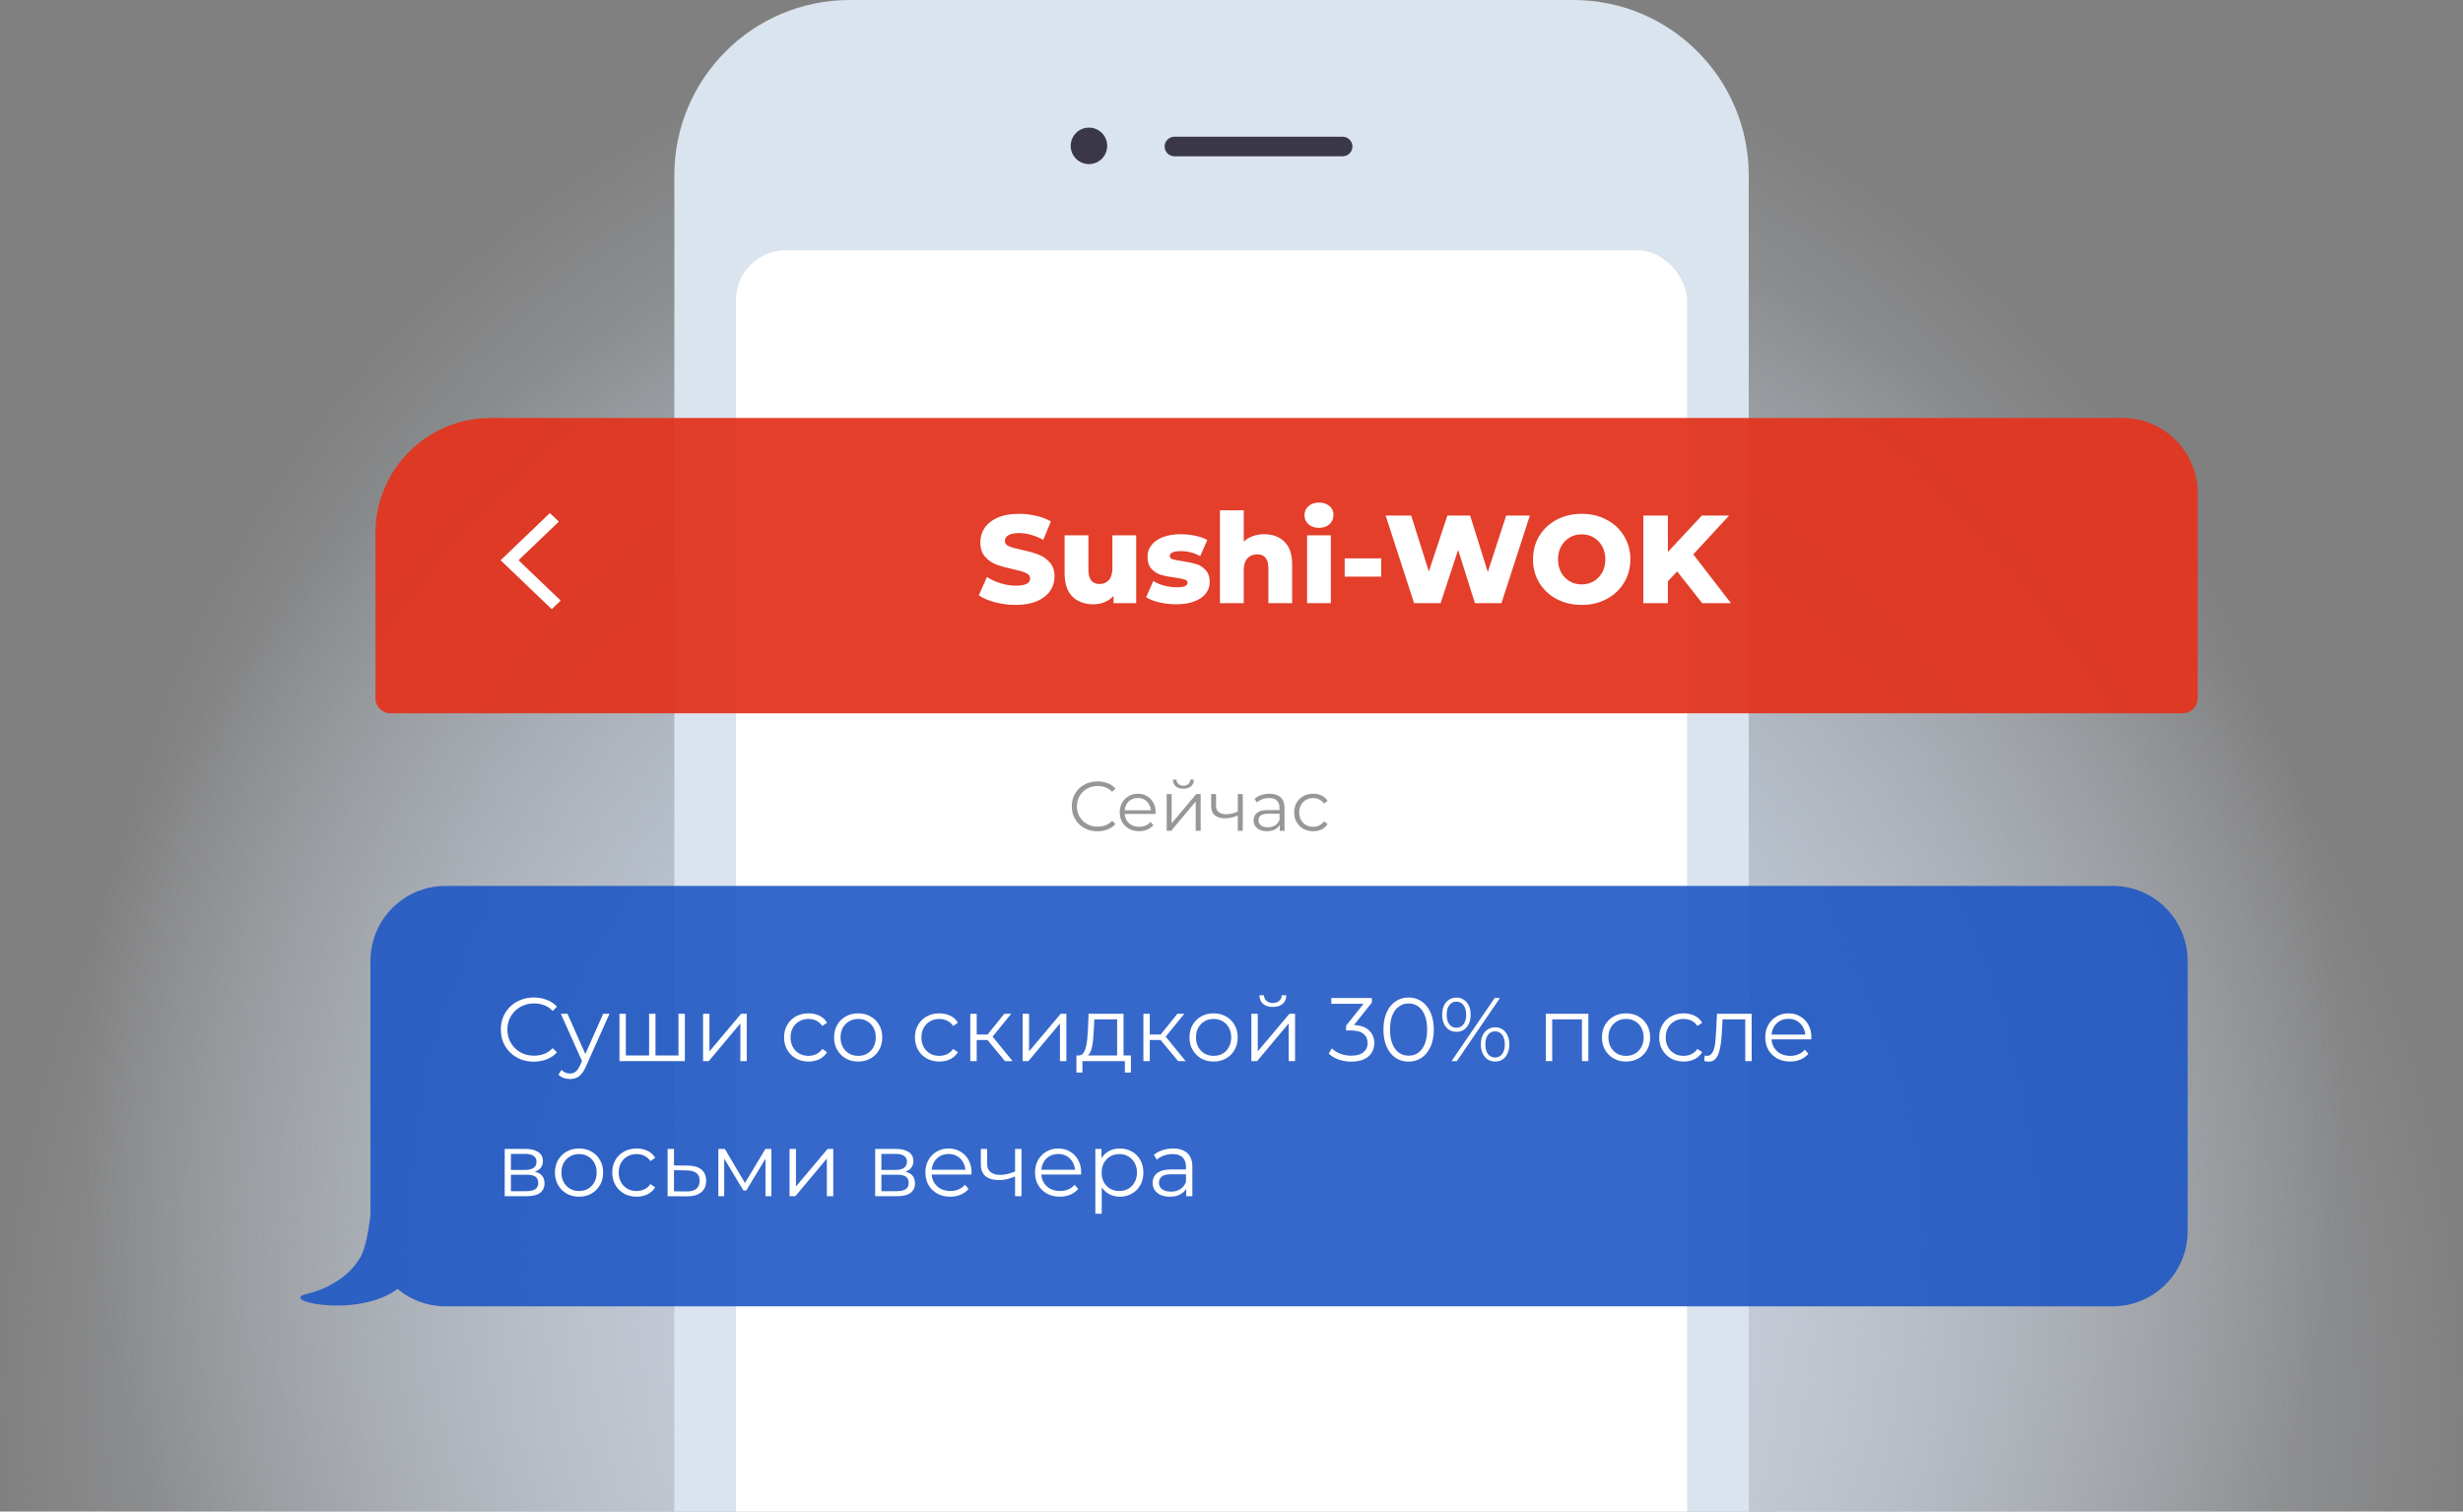
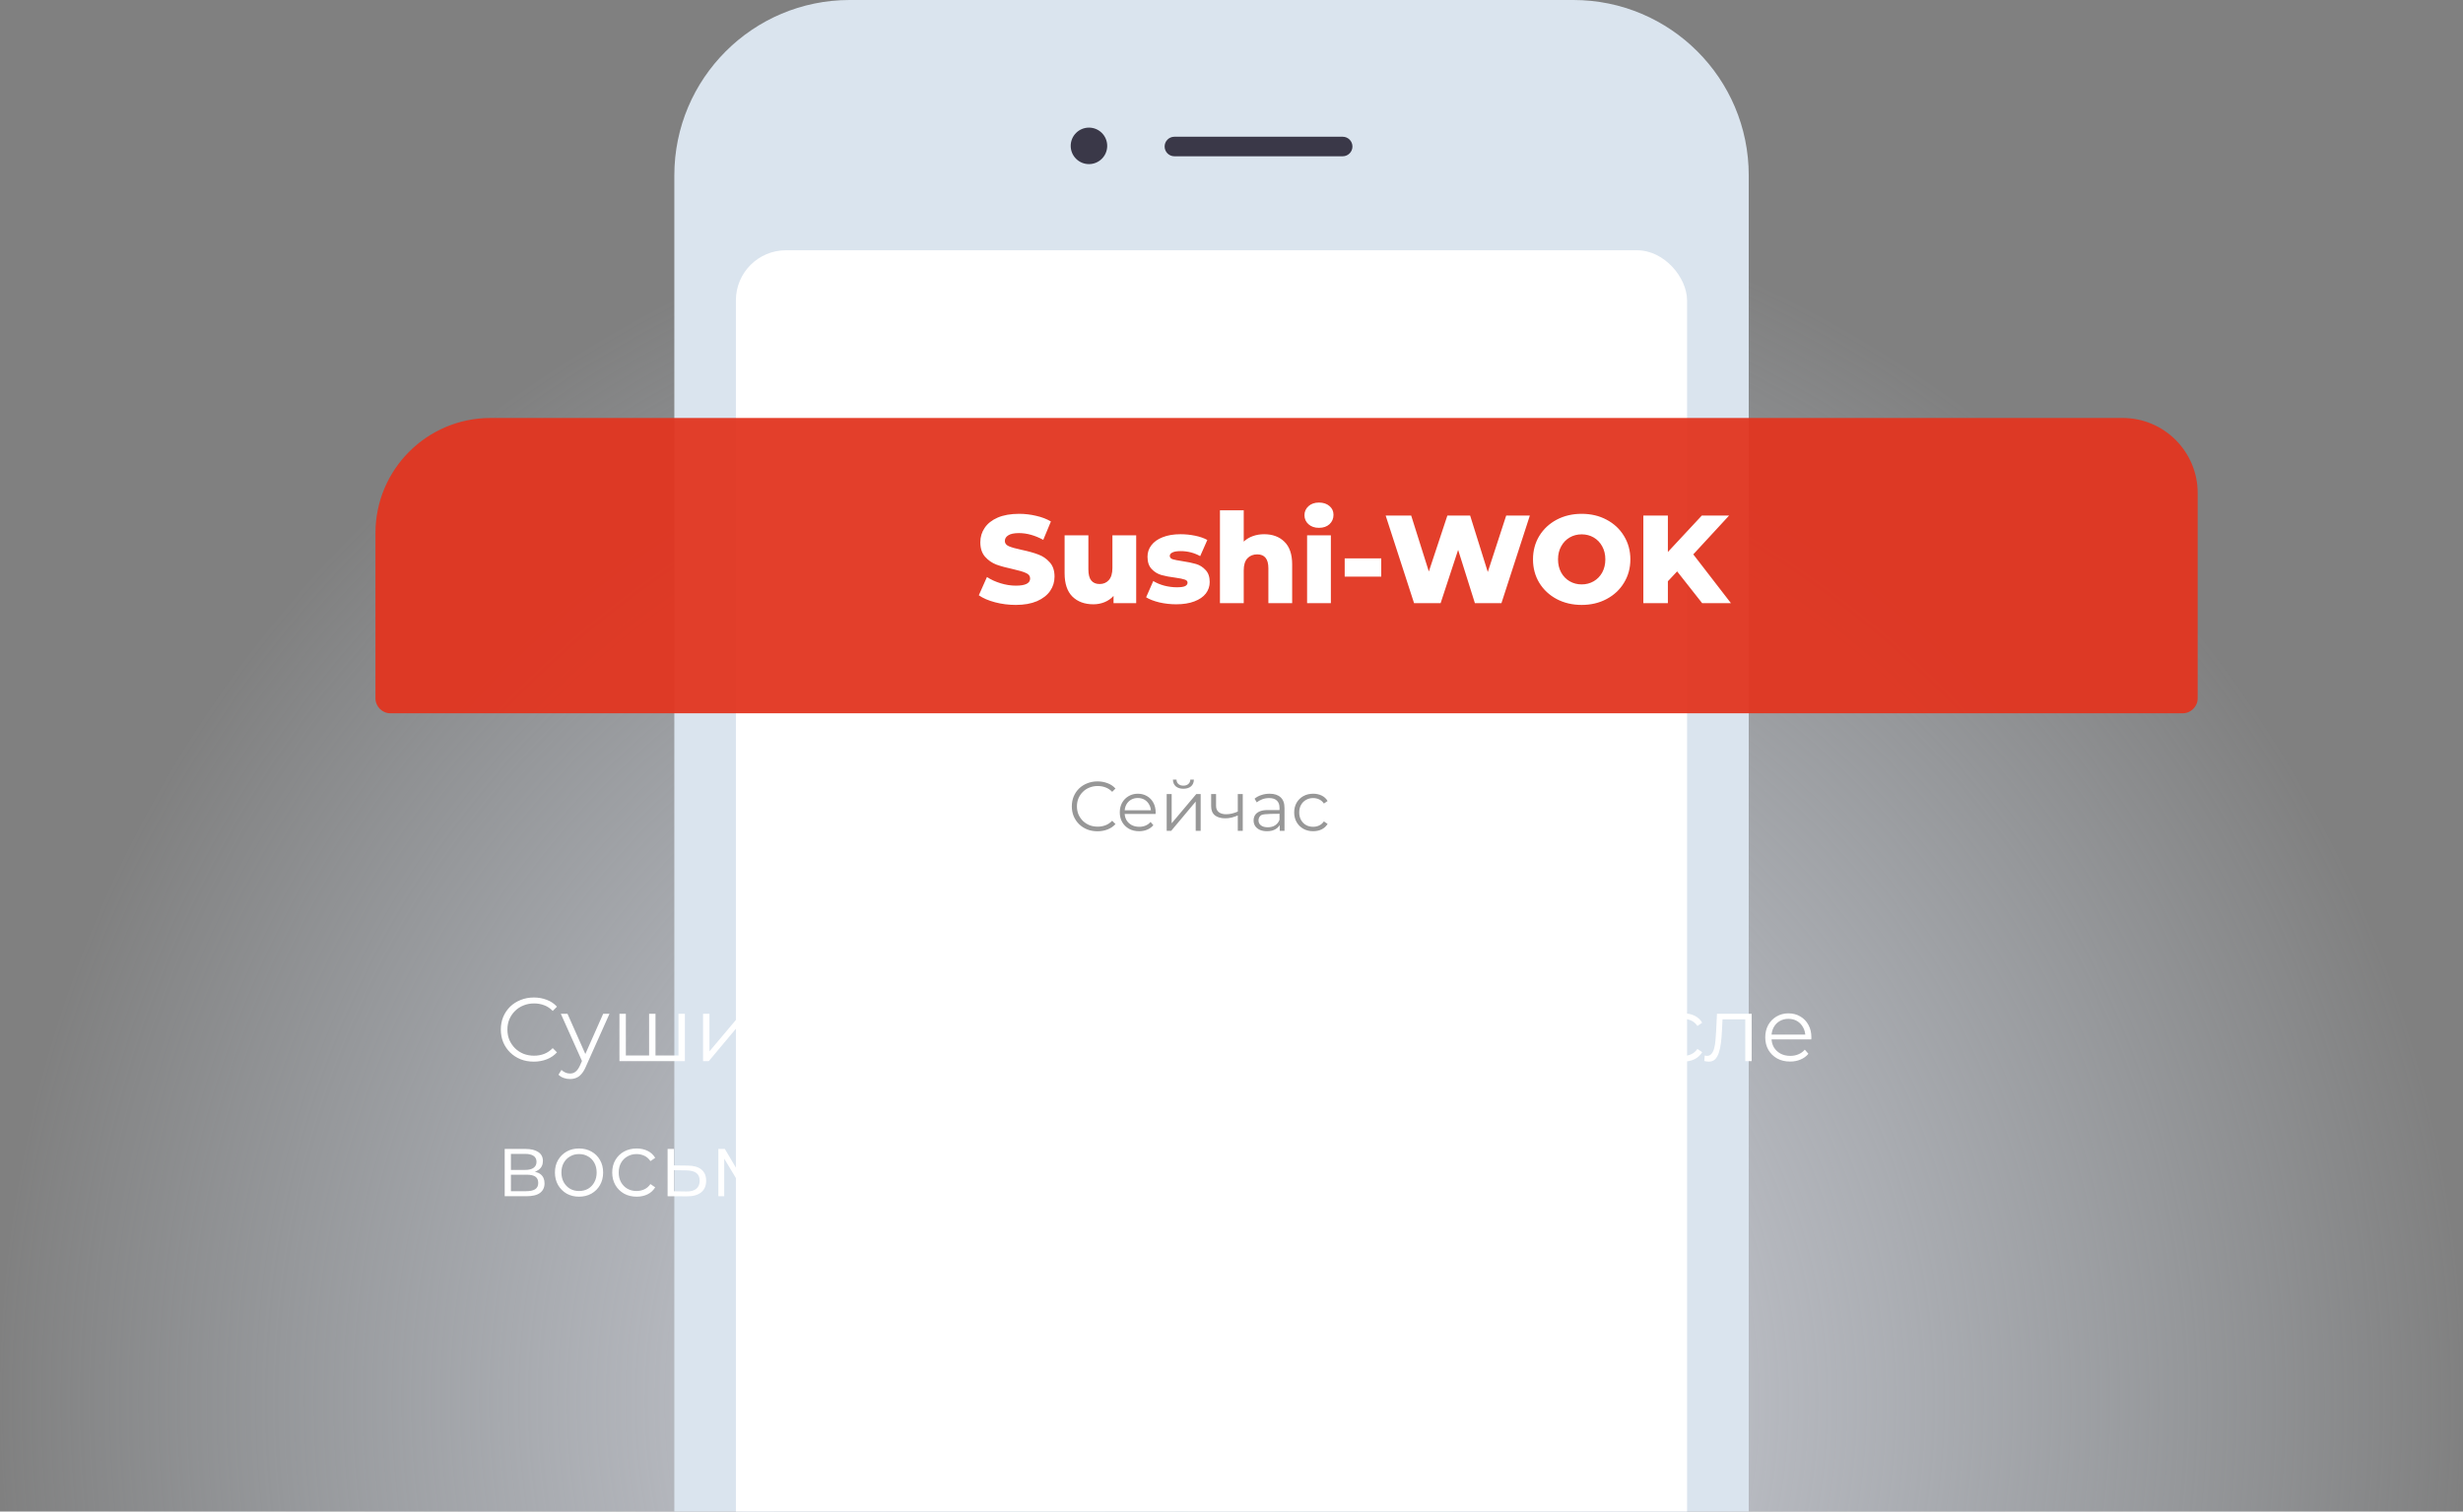
<svg xmlns="http://www.w3.org/2000/svg" width="492" height="302" viewBox="0 0 492 302" fill="none">
  <rect x="0" y="0" width="492" height="302" fill="#808080" stroke="none" />
  <g clip-path="url(#clip0_6276_4)">
-     <circle cx="242.5" cy="220.5" r="227.5" fill="url(#paint0_radial_6276_4)" />
    <circle cx="246" cy="279" r="246" fill="url(#paint1_radial_6276_4)" />
    <path d="M314.285 0H169.74C150.39 0 134.703 15.687 134.703 35.037V406.963C134.703 426.313 150.39 442 169.74 442H314.285C333.636 442 349.323 426.313 349.323 406.963V35.037C349.323 15.687 333.636 0 314.285 0Z" fill="#DAE4EE" />
    <rect x="147" y="50" width="190" height="315" rx="10" fill="white" />
    <path d="M217.525 32.788C219.538 32.788 221.171 31.155 221.171 29.142C221.171 27.128 219.538 25.496 217.525 25.496C215.511 25.496 213.879 27.128 213.879 29.142C213.879 31.155 215.511 32.788 217.525 32.788Z" fill="#3A3848" />
    <path d="M268.208 27.319H234.593C233.515 27.319 232.641 28.193 232.641 29.271C232.641 30.349 233.515 31.223 234.593 31.223H268.208C269.286 31.223 270.16 30.349 270.16 29.271C270.16 28.193 269.286 27.319 268.208 27.319Z" fill="#3A3848" />
  </g>
  <g clip-path="url(#clip1_6276_4)">
    <path opacity="0.946" fill-rule="evenodd" clip-rule="evenodd" d="M75 106.509C75 93.807 85.297 83.509 98 83.509H424C432.284 83.509 439 90.225 439 98.509V139.509C439 141.166 437.657 142.509 436 142.509H78C76.343 142.509 75 141.166 75 139.509V106.509Z" fill="#E23520" />
    <path d="M202.9 120.859C201.483 120.859 200.108 120.684 198.775 120.334C197.442 119.984 196.358 119.518 195.525 118.934L197.15 115.284C197.933 115.801 198.842 116.218 199.875 116.534C200.908 116.851 201.925 117.009 202.925 117.009C204.825 117.009 205.775 116.534 205.775 115.584C205.775 115.084 205.5 114.718 204.95 114.484C204.417 114.234 203.55 113.976 202.35 113.709C201.033 113.426 199.933 113.126 199.05 112.809C198.167 112.476 197.408 111.951 196.775 111.234C196.142 110.518 195.825 109.551 195.825 108.334C195.825 107.268 196.117 106.309 196.7 105.459C197.283 104.593 198.15 103.909 199.3 103.409C200.467 102.909 201.892 102.659 203.575 102.659C204.725 102.659 205.858 102.793 206.975 103.059C208.092 103.309 209.075 103.684 209.925 104.184L208.4 107.859C206.733 106.959 205.117 106.509 203.55 106.509C202.567 106.509 201.85 106.659 201.4 106.959C200.95 107.243 200.725 107.618 200.725 108.084C200.725 108.551 200.992 108.901 201.525 109.134C202.058 109.368 202.917 109.609 204.1 109.859C205.433 110.143 206.533 110.451 207.4 110.784C208.283 111.101 209.042 111.618 209.675 112.334C210.325 113.034 210.65 113.993 210.65 115.209C210.65 116.259 210.358 117.209 209.775 118.059C209.192 118.909 208.317 119.593 207.15 120.109C205.983 120.609 204.567 120.859 202.9 120.859ZM226.962 106.959V120.509H222.437V119.059C221.937 119.609 221.337 120.026 220.637 120.309C219.937 120.593 219.195 120.734 218.412 120.734C216.662 120.734 215.262 120.218 214.212 119.184C213.178 118.151 212.662 116.601 212.662 114.534V106.959H217.412V113.759C217.412 114.776 217.603 115.518 217.987 115.984C218.37 116.451 218.928 116.684 219.662 116.684C220.412 116.684 221.02 116.426 221.487 115.909C221.97 115.376 222.212 114.568 222.212 113.484V106.959H226.962ZM234.946 120.734C233.813 120.734 232.696 120.609 231.596 120.359C230.496 120.093 229.613 119.751 228.946 119.334L230.371 116.084C230.988 116.468 231.721 116.776 232.571 117.009C233.421 117.226 234.263 117.334 235.096 117.334C235.863 117.334 236.404 117.259 236.721 117.109C237.054 116.943 237.221 116.709 237.221 116.409C237.221 116.109 237.021 115.901 236.621 115.784C236.238 115.651 235.621 115.526 234.771 115.409C233.688 115.276 232.763 115.101 231.996 114.884C231.246 114.668 230.596 114.268 230.046 113.684C229.496 113.101 229.221 112.284 229.221 111.234C229.221 110.368 229.479 109.601 229.996 108.934C230.513 108.251 231.263 107.718 232.246 107.334C233.246 106.934 234.438 106.734 235.821 106.734C236.804 106.734 237.779 106.834 238.746 107.034C239.713 107.234 240.521 107.518 241.171 107.884L239.746 111.109C238.546 110.443 237.246 110.109 235.846 110.109C235.096 110.109 234.546 110.201 234.196 110.384C233.846 110.551 233.671 110.776 233.671 111.059C233.671 111.376 233.863 111.601 234.246 111.734C234.629 111.851 235.263 111.976 236.146 112.109C237.263 112.276 238.188 112.468 238.921 112.684C239.654 112.901 240.288 113.301 240.821 113.884C241.371 114.451 241.646 115.251 241.646 116.284C241.646 117.134 241.388 117.901 240.871 118.584C240.354 119.251 239.588 119.776 238.571 120.159C237.571 120.543 236.363 120.734 234.946 120.734ZM252.518 106.734C254.201 106.734 255.551 107.234 256.568 108.234C257.601 109.234 258.118 110.743 258.118 112.759V120.509H253.368V113.534C253.368 111.684 252.626 110.759 251.143 110.759C250.326 110.759 249.668 111.026 249.168 111.559C248.685 112.093 248.443 112.893 248.443 113.959V120.509H243.693V101.959H248.443V108.209C248.96 107.726 249.568 107.359 250.268 107.109C250.968 106.859 251.718 106.734 252.518 106.734ZM261.1 106.959H265.85V120.509H261.1V106.959ZM263.475 105.459C262.609 105.459 261.909 105.218 261.375 104.734C260.842 104.251 260.575 103.651 260.575 102.934C260.575 102.218 260.842 101.618 261.375 101.134C261.909 100.651 262.609 100.409 263.475 100.409C264.342 100.409 265.042 100.643 265.575 101.109C266.109 101.559 266.375 102.143 266.375 102.859C266.375 103.609 266.109 104.234 265.575 104.734C265.042 105.218 264.342 105.459 263.475 105.459ZM268.612 111.559H275.912V115.209H268.612V111.559ZM305.596 103.009L299.921 120.509H294.621L291.271 109.859L287.771 120.509H282.471L276.796 103.009H281.896L285.421 114.184L289.121 103.009H293.671L297.196 114.284L300.871 103.009H305.596ZM315.951 120.859C314.101 120.859 312.434 120.468 310.951 119.684C309.484 118.901 308.326 117.818 307.476 116.434C306.643 115.051 306.226 113.493 306.226 111.759C306.226 110.026 306.643 108.468 307.476 107.084C308.326 105.701 309.484 104.618 310.951 103.834C312.434 103.051 314.101 102.659 315.951 102.659C317.801 102.659 319.459 103.051 320.926 103.834C322.409 104.618 323.568 105.701 324.401 107.084C325.251 108.468 325.676 110.026 325.676 111.759C325.676 113.493 325.251 115.051 324.401 116.434C323.568 117.818 322.409 118.901 320.926 119.684C319.459 120.468 317.801 120.859 315.951 120.859ZM315.951 116.759C316.834 116.759 317.634 116.551 318.351 116.134C319.068 115.718 319.634 115.134 320.051 114.384C320.468 113.618 320.676 112.743 320.676 111.759C320.676 110.776 320.468 109.909 320.051 109.159C319.634 108.393 319.068 107.801 318.351 107.384C317.634 106.968 316.834 106.759 315.951 106.759C315.068 106.759 314.268 106.968 313.551 107.384C312.834 107.801 312.268 108.393 311.851 109.159C311.434 109.909 311.226 110.776 311.226 111.759C311.226 112.743 311.434 113.618 311.851 114.384C312.268 115.134 312.834 115.718 313.551 116.134C314.268 116.551 315.068 116.759 315.951 116.759ZM335.019 114.159L333.169 116.134V120.509H328.269V103.009H333.169V110.284L339.944 103.009H345.394L338.244 110.759L345.769 120.509H340.019L335.019 114.159Z" fill="white" />
-     <path fill-rule="evenodd" clip-rule="evenodd" d="M109.84 102.509L111.629 104.222L103.578 111.932L112 119.996L110.211 121.709L100 111.932L109.84 102.509Z" fill="white" />
  </g>
  <g clip-path="url(#clip2_6276_4)">
-     <path opacity="0.9" fill-rule="evenodd" clip-rule="evenodd" d="M89 177C80.716 177 74 183.716 74 192V242.91C73.67 245.475 73.028 249.399 72.026 251.139C69.406 255.692 64.382 257.8 61.303 258.511C55.318 259.893 71.439 263.467 79.408 257.533C82.008 259.698 85.352 261 89 261H422C430.284 261 437 254.284 437 246V192C437 183.716 430.284 177 422 177H89Z" fill="#2058C5" />
    <path d="M106.632 212.108C105.684 212.108 104.808 211.952 104.004 211.64C103.2 211.316 102.504 210.866 101.916 210.29C101.328 209.714 100.866 209.036 100.53 208.256C100.206 207.476 100.044 206.624 100.044 205.7C100.044 204.776 100.206 203.924 100.53 203.144C100.866 202.364 101.328 201.686 101.916 201.11C102.516 200.534 103.218 200.09 104.022 199.778C104.826 199.454 105.702 199.292 106.65 199.292C107.562 199.292 108.42 199.448 109.224 199.76C110.028 200.06 110.706 200.516 111.258 201.128L110.412 201.974C109.896 201.446 109.326 201.068 108.702 200.84C108.078 200.6 107.406 200.48 106.686 200.48C105.93 200.48 105.228 200.612 104.58 200.876C103.932 201.128 103.368 201.494 102.888 201.974C102.408 202.442 102.03 202.994 101.754 203.63C101.49 204.254 101.358 204.944 101.358 205.7C101.358 206.456 101.49 207.152 101.754 207.788C102.03 208.412 102.408 208.964 102.888 209.444C103.368 209.912 103.932 210.278 104.58 210.542C105.228 210.794 105.93 210.92 106.686 210.92C107.406 210.92 108.078 210.8 108.702 210.56C109.326 210.32 109.896 209.936 110.412 209.408L111.258 210.254C110.706 210.866 110.028 211.328 109.224 211.64C108.42 211.952 107.556 212.108 106.632 212.108ZM113.865 215.582C113.421 215.582 112.995 215.51 112.587 215.366C112.191 215.222 111.849 215.006 111.561 214.718L112.155 213.764C112.395 213.992 112.653 214.166 112.929 214.286C113.217 214.418 113.535 214.484 113.883 214.484C114.303 214.484 114.663 214.364 114.963 214.124C115.275 213.896 115.569 213.488 115.845 212.9L116.457 211.514L116.601 211.316L120.489 202.55H121.749L117.015 213.134C116.751 213.746 116.457 214.232 116.133 214.592C115.821 214.952 115.479 215.204 115.107 215.348C114.735 215.504 114.321 215.582 113.865 215.582ZM116.385 212.27L112.029 202.55H113.361L117.213 211.226L116.385 212.27ZM129.95 210.884L129.662 211.226V202.55H130.94V211.226L130.598 210.884H135.872L135.53 211.226V202.55H136.808V212H123.74V202.55H125.018V211.226L124.694 210.884H129.95ZM140.439 212V202.55H141.717V210.056L148.035 202.55H149.169V212H147.891V204.476L141.591 212H140.439ZM161.503 212.09C160.567 212.09 159.727 211.886 158.983 211.478C158.251 211.058 157.675 210.488 157.255 209.768C156.835 209.036 156.625 208.202 156.625 207.266C156.625 206.318 156.835 205.484 157.255 204.764C157.675 204.044 158.251 203.48 158.983 203.072C159.727 202.664 160.567 202.46 161.503 202.46C162.307 202.46 163.033 202.616 163.681 202.928C164.329 203.24 164.839 203.708 165.211 204.332L164.257 204.98C163.933 204.5 163.531 204.146 163.051 203.918C162.571 203.69 162.049 203.576 161.485 203.576C160.813 203.576 160.207 203.732 159.667 204.044C159.127 204.344 158.701 204.77 158.389 205.322C158.077 205.874 157.921 206.522 157.921 207.266C157.921 208.01 158.077 208.658 158.389 209.21C158.701 209.762 159.127 210.194 159.667 210.506C160.207 210.806 160.813 210.956 161.485 210.956C162.049 210.956 162.571 210.842 163.051 210.614C163.531 210.386 163.933 210.038 164.257 209.57L165.211 210.218C164.839 210.83 164.329 211.298 163.681 211.622C163.033 211.934 162.307 212.09 161.503 212.09ZM171.415 212.09C170.503 212.09 169.681 211.886 168.949 211.478C168.229 211.058 167.659 210.488 167.239 209.768C166.819 209.036 166.609 208.202 166.609 207.266C166.609 206.318 166.819 205.484 167.239 204.764C167.659 204.044 168.229 203.48 168.949 203.072C169.669 202.664 170.491 202.46 171.415 202.46C172.351 202.46 173.179 202.664 173.899 203.072C174.631 203.48 175.201 204.044 175.609 204.764C176.029 205.484 176.239 206.318 176.239 207.266C176.239 208.202 176.029 209.036 175.609 209.768C175.201 210.488 174.631 211.058 173.899 211.478C173.167 211.886 172.339 212.09 171.415 212.09ZM171.415 210.956C172.099 210.956 172.705 210.806 173.233 210.506C173.761 210.194 174.175 209.762 174.475 209.21C174.787 208.646 174.943 207.998 174.943 207.266C174.943 206.522 174.787 205.874 174.475 205.322C174.175 204.77 173.761 204.344 173.233 204.044C172.705 203.732 172.105 203.576 171.433 203.576C170.761 203.576 170.161 203.732 169.633 204.044C169.105 204.344 168.685 204.77 168.373 205.322C168.061 205.874 167.905 206.522 167.905 207.266C167.905 207.998 168.061 208.646 168.373 209.21C168.685 209.762 169.105 210.194 169.633 210.506C170.161 210.806 170.755 210.956 171.415 210.956ZM187.641 212.09C186.705 212.09 185.865 211.886 185.121 211.478C184.389 211.058 183.813 210.488 183.393 209.768C182.973 209.036 182.763 208.202 182.763 207.266C182.763 206.318 182.973 205.484 183.393 204.764C183.813 204.044 184.389 203.48 185.121 203.072C185.865 202.664 186.705 202.46 187.641 202.46C188.445 202.46 189.171 202.616 189.819 202.928C190.467 203.24 190.977 203.708 191.349 204.332L190.395 204.98C190.071 204.5 189.669 204.146 189.189 203.918C188.709 203.69 188.187 203.576 187.623 203.576C186.951 203.576 186.345 203.732 185.805 204.044C185.265 204.344 184.839 204.77 184.527 205.322C184.215 205.874 184.059 206.522 184.059 207.266C184.059 208.01 184.215 208.658 184.527 209.21C184.839 209.762 185.265 210.194 185.805 210.506C186.345 210.806 186.951 210.956 187.623 210.956C188.187 210.956 188.709 210.842 189.189 210.614C189.669 210.386 190.071 210.038 190.395 209.57L191.349 210.218C190.977 210.83 190.467 211.298 189.819 211.622C189.171 211.934 188.445 212.09 187.641 212.09ZM200.754 212L196.866 207.32L197.928 206.69L202.266 212H200.754ZM193.824 212V202.55H195.102V212H193.824ZM194.706 207.788V206.69H197.748V207.788H194.706ZM198.036 207.41L196.848 207.23L200.61 202.55H201.996L198.036 207.41ZM204.283 212V202.55H205.561V210.056L211.879 202.55H213.013V212H211.735V204.476L205.435 212H204.283ZM223.155 211.388V203.666H218.601L218.493 205.772C218.469 206.408 218.427 207.032 218.367 207.644C218.319 208.256 218.229 208.82 218.097 209.336C217.977 209.84 217.803 210.254 217.575 210.578C217.347 210.89 217.053 211.07 216.693 211.118L215.415 210.884C215.787 210.896 216.093 210.764 216.333 210.488C216.573 210.2 216.759 209.81 216.891 209.318C217.023 208.826 217.119 208.268 217.179 207.644C217.239 207.008 217.287 206.36 217.323 205.7L217.449 202.55H224.433V211.388H223.155ZM215.019 214.286V210.884H225.909V214.286H224.703V212H216.225V214.286H215.019ZM235.33 212L231.442 207.32L232.504 206.69L236.842 212H235.33ZM228.4 212V202.55H229.678V212H228.4ZM229.282 207.788V206.69H232.324V207.788H229.282ZM232.612 207.41L231.424 207.23L235.186 202.55H236.572L232.612 207.41ZM242.413 212.09C241.501 212.09 240.679 211.886 239.947 211.478C239.227 211.058 238.657 210.488 238.237 209.768C237.817 209.036 237.607 208.202 237.607 207.266C237.607 206.318 237.817 205.484 238.237 204.764C238.657 204.044 239.227 203.48 239.947 203.072C240.667 202.664 241.489 202.46 242.413 202.46C243.349 202.46 244.177 202.664 244.897 203.072C245.629 203.48 246.199 204.044 246.607 204.764C247.027 205.484 247.237 206.318 247.237 207.266C247.237 208.202 247.027 209.036 246.607 209.768C246.199 210.488 245.629 211.058 244.897 211.478C244.165 211.886 243.337 212.09 242.413 212.09ZM242.413 210.956C243.097 210.956 243.703 210.806 244.231 210.506C244.759 210.194 245.173 209.762 245.473 209.21C245.785 208.646 245.941 207.998 245.941 207.266C245.941 206.522 245.785 205.874 245.473 205.322C245.173 204.77 244.759 204.344 244.231 204.044C243.703 203.732 243.103 203.576 242.431 203.576C241.759 203.576 241.159 203.732 240.631 204.044C240.103 204.344 239.683 204.77 239.371 205.322C239.059 205.874 238.903 206.522 238.903 207.266C238.903 207.998 239.059 208.646 239.371 209.21C239.683 209.762 240.103 210.194 240.631 210.506C241.159 210.806 241.753 210.956 242.413 210.956ZM249.968 212V202.55H251.246V210.056L257.564 202.55H258.698V212H257.42V204.476L251.12 212H249.968ZM254.252 201.182C253.46 201.182 252.818 200.984 252.326 200.588C251.846 200.18 251.594 199.598 251.57 198.842H252.488C252.5 199.322 252.668 199.7 252.992 199.976C253.316 200.252 253.736 200.39 254.252 200.39C254.768 200.39 255.188 200.252 255.512 199.976C255.848 199.7 256.022 199.322 256.034 198.842H256.952C256.94 199.598 256.688 200.18 256.196 200.588C255.704 200.984 255.056 201.182 254.252 201.182ZM269.952 212.108C269.04 212.108 268.176 211.964 267.36 211.676C266.556 211.376 265.908 210.98 265.416 210.488L266.046 209.462C266.454 209.882 267 210.23 267.684 210.506C268.38 210.782 269.136 210.92 269.952 210.92C270.996 210.92 271.794 210.692 272.346 210.236C272.91 209.78 273.192 209.168 273.192 208.4C273.192 207.632 272.916 207.02 272.364 206.564C271.824 206.108 270.966 205.88 269.79 205.88H268.89V204.926L272.778 200.048L272.958 200.552H265.938V199.4H274.038V200.318L270.15 205.196L269.52 204.782H270.006C271.518 204.782 272.646 205.118 273.39 205.79C274.146 206.462 274.524 207.326 274.524 208.382C274.524 209.09 274.356 209.726 274.02 210.29C273.684 210.854 273.174 211.298 272.49 211.622C271.818 211.946 270.972 212.108 269.952 212.108ZM281.372 212.108C280.4 212.108 279.536 211.856 278.78 211.352C278.024 210.836 277.43 210.104 276.998 209.156C276.566 208.196 276.35 207.044 276.35 205.7C276.35 204.356 276.566 203.21 276.998 202.262C277.43 201.302 278.024 200.57 278.78 200.066C279.536 199.55 280.4 199.292 281.372 199.292C282.344 199.292 283.208 199.55 283.964 200.066C284.72 200.57 285.314 201.302 285.746 202.262C286.19 203.21 286.412 204.356 286.412 205.7C286.412 207.044 286.19 208.196 285.746 209.156C285.314 210.104 284.72 210.836 283.964 211.352C283.208 211.856 282.344 212.108 281.372 212.108ZM281.372 210.92C282.116 210.92 282.764 210.722 283.316 210.326C283.868 209.918 284.3 209.33 284.612 208.562C284.924 207.782 285.08 206.828 285.08 205.7C285.08 204.572 284.924 203.624 284.612 202.856C284.3 202.076 283.868 201.488 283.316 201.092C282.764 200.684 282.116 200.48 281.372 200.48C280.652 200.48 280.01 200.684 279.446 201.092C278.882 201.488 278.444 202.076 278.132 202.856C277.82 203.624 277.664 204.572 277.664 205.7C277.664 206.828 277.82 207.782 278.132 208.562C278.444 209.33 278.882 209.918 279.446 210.326C280.01 210.722 280.652 210.92 281.372 210.92ZM289.96 212L298.564 199.4H299.626L291.022 212H289.96ZM290.932 206.15C290.368 206.15 289.87 206.012 289.438 205.736C289.006 205.448 288.67 205.046 288.43 204.53C288.202 204.014 288.088 203.414 288.088 202.73C288.088 202.046 288.202 201.446 288.43 200.93C288.67 200.414 289.006 200.018 289.438 199.742C289.87 199.454 290.368 199.31 290.932 199.31C291.496 199.31 291.988 199.454 292.408 199.742C292.84 200.018 293.176 200.414 293.416 200.93C293.656 201.446 293.776 202.046 293.776 202.73C293.776 203.414 293.656 204.014 293.416 204.53C293.176 205.046 292.84 205.448 292.408 205.736C291.988 206.012 291.496 206.15 290.932 206.15ZM290.932 205.34C291.52 205.34 291.988 205.112 292.336 204.656C292.696 204.188 292.876 203.546 292.876 202.73C292.876 201.914 292.696 201.278 292.336 200.822C291.988 200.354 291.52 200.12 290.932 200.12C290.332 200.12 289.858 200.354 289.51 200.822C289.162 201.278 288.988 201.914 288.988 202.73C288.988 203.546 289.162 204.188 289.51 204.656C289.858 205.112 290.332 205.34 290.932 205.34ZM298.654 212.09C298.102 212.09 297.61 211.952 297.178 211.676C296.746 211.388 296.41 210.986 296.17 210.47C295.93 209.954 295.81 209.354 295.81 208.67C295.81 207.986 295.93 207.386 296.17 206.87C296.41 206.354 296.746 205.958 297.178 205.682C297.61 205.394 298.102 205.25 298.654 205.25C299.23 205.25 299.728 205.394 300.148 205.682C300.58 205.958 300.91 206.354 301.138 206.87C301.378 207.386 301.498 207.986 301.498 208.67C301.498 209.354 301.378 209.954 301.138 210.47C300.91 210.986 300.58 211.388 300.148 211.676C299.728 211.952 299.23 212.09 298.654 212.09ZM298.654 211.28C299.242 211.28 299.71 211.052 300.058 210.596C300.418 210.128 300.598 209.486 300.598 208.67C300.598 207.854 300.418 207.218 300.058 206.762C299.71 206.294 299.242 206.06 298.654 206.06C298.066 206.06 297.592 206.294 297.232 206.762C296.884 207.218 296.71 207.854 296.71 208.67C296.71 209.486 296.884 210.128 297.232 210.596C297.592 211.052 298.066 211.28 298.654 211.28ZM308.785 212V202.55H317.281V212H316.003V203.324L316.327 203.666H309.739L310.063 203.324V212H308.785ZM324.802 212.09C323.89 212.09 323.068 211.886 322.336 211.478C321.616 211.058 321.046 210.488 320.626 209.768C320.206 209.036 319.996 208.202 319.996 207.266C319.996 206.318 320.206 205.484 320.626 204.764C321.046 204.044 321.616 203.48 322.336 203.072C323.056 202.664 323.878 202.46 324.802 202.46C325.738 202.46 326.566 202.664 327.286 203.072C328.018 203.48 328.588 204.044 328.996 204.764C329.416 205.484 329.626 206.318 329.626 207.266C329.626 208.202 329.416 209.036 328.996 209.768C328.588 210.488 328.018 211.058 327.286 211.478C326.554 211.886 325.726 212.09 324.802 212.09ZM324.802 210.956C325.486 210.956 326.092 210.806 326.62 210.506C327.148 210.194 327.562 209.762 327.862 209.21C328.174 208.646 328.33 207.998 328.33 207.266C328.33 206.522 328.174 205.874 327.862 205.322C327.562 204.77 327.148 204.344 326.62 204.044C326.092 203.732 325.492 203.576 324.82 203.576C324.148 203.576 323.548 203.732 323.02 204.044C322.492 204.344 322.072 204.77 321.76 205.322C321.448 205.874 321.292 206.522 321.292 207.266C321.292 207.998 321.448 208.646 321.76 209.21C322.072 209.762 322.492 210.194 323.02 210.506C323.548 210.806 324.142 210.956 324.802 210.956ZM336.317 212.09C335.381 212.09 334.541 211.886 333.797 211.478C333.065 211.058 332.489 210.488 332.069 209.768C331.649 209.036 331.439 208.202 331.439 207.266C331.439 206.318 331.649 205.484 332.069 204.764C332.489 204.044 333.065 203.48 333.797 203.072C334.541 202.664 335.381 202.46 336.317 202.46C337.121 202.46 337.847 202.616 338.495 202.928C339.143 203.24 339.653 203.708 340.025 204.332L339.071 204.98C338.747 204.5 338.345 204.146 337.865 203.918C337.385 203.69 336.863 203.576 336.299 203.576C335.627 203.576 335.021 203.732 334.481 204.044C333.941 204.344 333.515 204.77 333.203 205.322C332.891 205.874 332.735 206.522 332.735 207.266C332.735 208.01 332.891 208.658 333.203 209.21C333.515 209.762 333.941 210.194 334.481 210.506C335.021 210.806 335.627 210.956 336.299 210.956C336.863 210.956 337.385 210.842 337.865 210.614C338.345 210.386 338.747 210.038 339.071 209.57L340.025 210.218C339.653 210.83 339.143 211.298 338.495 211.622C337.847 211.934 337.121 212.09 336.317 212.09ZM340.438 211.982L340.528 210.884C340.612 210.896 340.69 210.914 340.762 210.938C340.846 210.95 340.918 210.956 340.978 210.956C341.362 210.956 341.668 210.812 341.896 210.524C342.136 210.236 342.316 209.852 342.436 209.372C342.556 208.892 342.64 208.352 342.688 207.752C342.736 207.14 342.778 206.528 342.814 205.916L342.976 202.55H349.906V212H348.628V203.288L348.952 203.666H343.804L344.11 203.27L343.966 206.006C343.93 206.822 343.864 207.602 343.768 208.346C343.684 209.09 343.546 209.744 343.354 210.308C343.174 210.872 342.922 211.316 342.598 211.64C342.274 211.952 341.86 212.108 341.356 212.108C341.212 212.108 341.062 212.096 340.906 212.072C340.762 212.048 340.606 212.018 340.438 211.982ZM357.589 212.09C356.605 212.09 355.741 211.886 354.997 211.478C354.253 211.058 353.671 210.488 353.251 209.768C352.831 209.036 352.621 208.202 352.621 207.266C352.621 206.33 352.819 205.502 353.215 204.782C353.623 204.062 354.175 203.498 354.871 203.09C355.579 202.67 356.371 202.46 357.247 202.46C358.135 202.46 358.921 202.664 359.605 203.072C360.301 203.468 360.847 204.032 361.243 204.764C361.639 205.484 361.837 206.318 361.837 207.266C361.837 207.326 361.831 207.392 361.819 207.464C361.819 207.524 361.819 207.59 361.819 207.662H353.593V206.708H361.135L360.631 207.086C360.631 206.402 360.481 205.796 360.181 205.268C359.893 204.728 359.497 204.308 358.993 204.008C358.489 203.708 357.907 203.558 357.247 203.558C356.599 203.558 356.017 203.708 355.501 204.008C354.985 204.308 354.583 204.728 354.295 205.268C354.007 205.808 353.863 206.426 353.863 207.122V207.32C353.863 208.04 354.019 208.676 354.331 209.228C354.655 209.768 355.099 210.194 355.663 210.506C356.239 210.806 356.893 210.956 357.625 210.956C358.201 210.956 358.735 210.854 359.227 210.65C359.731 210.446 360.163 210.134 360.523 209.714L361.243 210.542C360.823 211.046 360.295 211.43 359.659 211.694C359.035 211.958 358.345 212.09 357.589 212.09ZM100.818 239V229.55H104.994C106.062 229.55 106.902 229.754 107.514 230.162C108.138 230.57 108.45 231.17 108.45 231.962C108.45 232.73 108.156 233.324 107.568 233.744C106.98 234.152 106.206 234.356 105.246 234.356L105.498 233.978C106.626 233.978 107.454 234.188 107.982 234.608C108.51 235.028 108.774 235.634 108.774 236.426C108.774 237.242 108.474 237.878 107.874 238.334C107.286 238.778 106.368 239 105.12 239H100.818ZM102.06 237.992H105.066C105.87 237.992 106.476 237.866 106.884 237.614C107.304 237.35 107.514 236.93 107.514 236.354C107.514 235.778 107.328 235.358 106.956 235.094C106.584 234.83 105.996 234.698 105.192 234.698H102.06V237.992ZM102.06 233.744H104.904C105.636 233.744 106.194 233.606 106.578 233.33C106.974 233.054 107.172 232.652 107.172 232.124C107.172 231.596 106.974 231.2 106.578 230.936C106.194 230.672 105.636 230.54 104.904 230.54H102.06V233.744ZM115.657 239.09C114.745 239.09 113.923 238.886 113.191 238.478C112.471 238.058 111.901 237.488 111.481 236.768C111.061 236.036 110.851 235.202 110.851 234.266C110.851 233.318 111.061 232.484 111.481 231.764C111.901 231.044 112.471 230.48 113.191 230.072C113.911 229.664 114.733 229.46 115.657 229.46C116.593 229.46 117.421 229.664 118.141 230.072C118.873 230.48 119.443 231.044 119.851 231.764C120.271 232.484 120.481 233.318 120.481 234.266C120.481 235.202 120.271 236.036 119.851 236.768C119.443 237.488 118.873 238.058 118.141 238.478C117.409 238.886 116.581 239.09 115.657 239.09ZM115.657 237.956C116.341 237.956 116.947 237.806 117.475 237.506C118.003 237.194 118.417 236.762 118.717 236.21C119.029 235.646 119.185 234.998 119.185 234.266C119.185 233.522 119.029 232.874 118.717 232.322C118.417 231.77 118.003 231.344 117.475 231.044C116.947 230.732 116.347 230.576 115.675 230.576C115.003 230.576 114.403 230.732 113.875 231.044C113.347 231.344 112.927 231.77 112.615 232.322C112.303 232.874 112.147 233.522 112.147 234.266C112.147 234.998 112.303 235.646 112.615 236.21C112.927 236.762 113.347 237.194 113.875 237.506C114.403 237.806 114.997 237.956 115.657 237.956ZM127.173 239.09C126.237 239.09 125.397 238.886 124.653 238.478C123.921 238.058 123.345 237.488 122.925 236.768C122.505 236.036 122.295 235.202 122.295 234.266C122.295 233.318 122.505 232.484 122.925 231.764C123.345 231.044 123.921 230.48 124.653 230.072C125.397 229.664 126.237 229.46 127.173 229.46C127.977 229.46 128.703 229.616 129.351 229.928C129.999 230.24 130.509 230.708 130.881 231.332L129.927 231.98C129.603 231.5 129.201 231.146 128.721 230.918C128.241 230.69 127.719 230.576 127.155 230.576C126.483 230.576 125.877 230.732 125.337 231.044C124.797 231.344 124.371 231.77 124.059 232.322C123.747 232.874 123.591 233.522 123.591 234.266C123.591 235.01 123.747 235.658 124.059 236.21C124.371 236.762 124.797 237.194 125.337 237.506C125.877 237.806 126.483 237.956 127.155 237.956C127.719 237.956 128.241 237.842 128.721 237.614C129.201 237.386 129.603 237.038 129.927 236.57L130.881 237.218C130.509 237.83 129.999 238.298 129.351 238.622C128.703 238.934 127.977 239.09 127.173 239.09ZM137.423 232.88C138.611 232.892 139.511 233.156 140.123 233.672C140.747 234.188 141.059 234.932 141.059 235.904C141.059 236.912 140.723 237.686 140.051 238.226C139.391 238.766 138.431 239.03 137.171 239.018L133.355 239V229.55H134.633V232.844L137.423 232.88ZM137.099 238.046C137.975 238.058 138.635 237.884 139.079 237.524C139.535 237.152 139.763 236.612 139.763 235.904C139.763 235.196 139.541 234.68 139.097 234.356C138.653 234.02 137.987 233.846 137.099 233.834L134.633 233.798V238.01L137.099 238.046ZM143.498 239V229.55H144.794L149.078 236.804H148.538L152.894 229.55H154.082V239H152.912V231.008L153.146 231.116L149.078 237.848H148.502L144.398 231.044L144.668 230.99V239H143.498ZM157.718 239V229.55H158.996V237.056L165.314 229.55H166.448V239H165.17V231.476L158.87 239H157.718ZM174.822 239V229.55H178.998C180.066 229.55 180.906 229.754 181.518 230.162C182.142 230.57 182.454 231.17 182.454 231.962C182.454 232.73 182.16 233.324 181.572 233.744C180.984 234.152 180.21 234.356 179.25 234.356L179.502 233.978C180.63 233.978 181.458 234.188 181.986 234.608C182.514 235.028 182.778 235.634 182.778 236.426C182.778 237.242 182.478 237.878 181.878 238.334C181.29 238.778 180.372 239 179.124 239H174.822ZM176.064 237.992H179.07C179.874 237.992 180.48 237.866 180.888 237.614C181.308 237.35 181.518 236.93 181.518 236.354C181.518 235.778 181.332 235.358 180.96 235.094C180.588 234.83 180 234.698 179.196 234.698H176.064V237.992ZM176.064 233.744H178.908C179.64 233.744 180.198 233.606 180.582 233.33C180.978 233.054 181.176 232.652 181.176 232.124C181.176 231.596 180.978 231.2 180.582 230.936C180.198 230.672 179.64 230.54 178.908 230.54H176.064V233.744ZM189.823 239.09C188.839 239.09 187.975 238.886 187.231 238.478C186.487 238.058 185.905 237.488 185.485 236.768C185.065 236.036 184.855 235.202 184.855 234.266C184.855 233.33 185.053 232.502 185.449 231.782C185.857 231.062 186.409 230.498 187.105 230.09C187.813 229.67 188.605 229.46 189.481 229.46C190.369 229.46 191.155 229.664 191.839 230.072C192.535 230.468 193.081 231.032 193.477 231.764C193.873 232.484 194.071 233.318 194.071 234.266C194.071 234.326 194.065 234.392 194.053 234.464C194.053 234.524 194.053 234.59 194.053 234.662H185.827V233.708H193.369L192.865 234.086C192.865 233.402 192.715 232.796 192.415 232.268C192.127 231.728 191.731 231.308 191.227 231.008C190.723 230.708 190.141 230.558 189.481 230.558C188.833 230.558 188.251 230.708 187.735 231.008C187.219 231.308 186.817 231.728 186.529 232.268C186.241 232.808 186.097 233.426 186.097 234.122V234.32C186.097 235.04 186.253 235.676 186.565 236.228C186.889 236.768 187.333 237.194 187.897 237.506C188.473 237.806 189.127 237.956 189.859 237.956C190.435 237.956 190.969 237.854 191.461 237.65C191.965 237.446 192.397 237.134 192.757 236.714L193.477 237.542C193.057 238.046 192.529 238.43 191.893 238.694C191.269 238.958 190.579 239.09 189.823 239.09ZM202.876 235.004C202.324 235.244 201.766 235.436 201.202 235.58C200.65 235.712 200.098 235.778 199.546 235.778C198.43 235.778 197.548 235.526 196.9 235.022C196.252 234.506 195.928 233.714 195.928 232.646V229.55H197.188V232.574C197.188 233.294 197.422 233.834 197.89 234.194C198.358 234.554 198.988 234.734 199.78 234.734C200.26 234.734 200.764 234.674 201.292 234.554C201.82 234.422 202.354 234.236 202.894 233.996L202.876 235.004ZM202.768 239V229.55H204.046V239H202.768ZM211.725 239.09C210.741 239.09 209.877 238.886 209.133 238.478C208.389 238.058 207.807 237.488 207.387 236.768C206.967 236.036 206.757 235.202 206.757 234.266C206.757 233.33 206.955 232.502 207.351 231.782C207.759 231.062 208.311 230.498 209.007 230.09C209.715 229.67 210.507 229.46 211.383 229.46C212.271 229.46 213.057 229.664 213.741 230.072C214.437 230.468 214.983 231.032 215.379 231.764C215.775 232.484 215.973 233.318 215.973 234.266C215.973 234.326 215.967 234.392 215.955 234.464C215.955 234.524 215.955 234.59 215.955 234.662H207.729V233.708H215.271L214.767 234.086C214.767 233.402 214.617 232.796 214.317 232.268C214.029 231.728 213.633 231.308 213.129 231.008C212.625 230.708 212.043 230.558 211.383 230.558C210.735 230.558 210.153 230.708 209.637 231.008C209.121 231.308 208.719 231.728 208.431 232.268C208.143 232.808 207.999 233.426 207.999 234.122V234.32C207.999 235.04 208.155 235.676 208.467 236.228C208.791 236.768 209.235 237.194 209.799 237.506C210.375 237.806 211.029 237.956 211.761 237.956C212.337 237.956 212.871 237.854 213.363 237.65C213.867 237.446 214.299 237.134 214.659 236.714L215.379 237.542C214.959 238.046 214.431 238.43 213.795 238.694C213.171 238.958 212.481 239.09 211.725 239.09ZM223.68 239.09C222.864 239.09 222.126 238.904 221.466 238.532C220.806 238.148 220.278 237.602 219.882 236.894C219.498 236.174 219.306 235.298 219.306 234.266C219.306 233.234 219.498 232.364 219.882 231.656C220.266 230.936 220.788 230.39 221.448 230.018C222.108 229.646 222.852 229.46 223.68 229.46C224.58 229.46 225.384 229.664 226.092 230.072C226.812 230.468 227.376 231.032 227.784 231.764C228.192 232.484 228.396 233.318 228.396 234.266C228.396 235.226 228.192 236.066 227.784 236.786C227.376 237.506 226.812 238.07 226.092 238.478C225.384 238.886 224.58 239.09 223.68 239.09ZM218.802 242.492V229.55H220.026V232.394L219.9 234.284L220.08 236.192V242.492H218.802ZM223.59 237.956C224.262 237.956 224.862 237.806 225.39 237.506C225.918 237.194 226.338 236.762 226.65 236.21C226.962 235.646 227.118 234.998 227.118 234.266C227.118 233.534 226.962 232.892 226.65 232.34C226.338 231.788 225.918 231.356 225.39 231.044C224.862 230.732 224.262 230.576 223.59 230.576C222.918 230.576 222.312 230.732 221.772 231.044C221.244 231.356 220.824 231.788 220.512 232.34C220.212 232.892 220.062 233.534 220.062 234.266C220.062 234.998 220.212 235.646 220.512 236.21C220.824 236.762 221.244 237.194 221.772 237.506C222.312 237.806 222.918 237.956 223.59 237.956ZM236.957 239V236.912L236.903 236.57V233.078C236.903 232.274 236.675 231.656 236.219 231.224C235.775 230.792 235.109 230.576 234.221 230.576C233.609 230.576 233.027 230.678 232.475 230.882C231.923 231.086 231.455 231.356 231.071 231.692L230.495 230.738C230.975 230.33 231.551 230.018 232.223 229.802C232.895 229.574 233.603 229.46 234.347 229.46C235.571 229.46 236.513 229.766 237.173 230.378C237.845 230.978 238.181 231.896 238.181 233.132V239H236.957ZM233.699 239.09C232.991 239.09 232.373 238.976 231.845 238.748C231.329 238.508 230.933 238.184 230.657 237.776C230.381 237.356 230.243 236.876 230.243 236.336C230.243 235.844 230.357 235.4 230.585 235.004C230.825 234.596 231.209 234.272 231.737 234.032C232.277 233.78 232.997 233.654 233.897 233.654H237.155V234.608H233.933C233.021 234.608 232.385 234.77 232.025 235.094C231.677 235.418 231.503 235.82 231.503 236.3C231.503 236.84 231.713 237.272 232.133 237.596C232.553 237.92 233.141 238.082 233.897 238.082C234.617 238.082 235.235 237.92 235.751 237.596C236.279 237.26 236.663 236.78 236.903 236.156L237.191 237.038C236.951 237.662 236.531 238.16 235.931 238.532C235.343 238.904 234.599 239.09 233.699 239.09Z" fill="white" />
-     <path d="M219.227 166.084C218.49 166.084 217.808 165.963 217.183 165.72C216.558 165.468 216.016 165.118 215.559 164.67C215.102 164.222 214.742 163.695 214.481 163.088C214.229 162.481 214.103 161.819 214.103 161.1C214.103 160.381 214.229 159.719 214.481 159.112C214.742 158.505 215.102 157.978 215.559 157.53C216.026 157.082 216.572 156.737 217.197 156.494C217.822 156.242 218.504 156.116 219.241 156.116C219.95 156.116 220.618 156.237 221.243 156.48C221.868 156.713 222.396 157.068 222.825 157.544L222.167 158.202C221.766 157.791 221.322 157.497 220.837 157.32C220.352 157.133 219.829 157.04 219.269 157.04C218.681 157.04 218.135 157.143 217.631 157.348C217.127 157.544 216.688 157.829 216.315 158.202C215.942 158.566 215.648 158.995 215.433 159.49C215.228 159.975 215.125 160.512 215.125 161.1C215.125 161.688 215.228 162.229 215.433 162.724C215.648 163.209 215.942 163.639 216.315 164.012C216.688 164.376 217.127 164.661 217.631 164.866C218.135 165.062 218.681 165.16 219.269 165.16C219.829 165.16 220.352 165.067 220.837 164.88C221.322 164.693 221.766 164.395 222.167 163.984L222.825 164.642C222.396 165.118 221.868 165.477 221.243 165.72C220.618 165.963 219.946 166.084 219.227 166.084ZM227.548 166.07C226.783 166.07 226.111 165.911 225.532 165.594C224.954 165.267 224.501 164.824 224.174 164.264C223.848 163.695 223.684 163.046 223.684 162.318C223.684 161.59 223.838 160.946 224.146 160.386C224.464 159.826 224.893 159.387 225.434 159.07C225.985 158.743 226.601 158.58 227.282 158.58C227.973 158.58 228.584 158.739 229.116 159.056C229.658 159.364 230.082 159.803 230.39 160.372C230.698 160.932 230.852 161.581 230.852 162.318C230.852 162.365 230.848 162.416 230.838 162.472C230.838 162.519 230.838 162.57 230.838 162.626H224.44V161.884H230.306L229.914 162.178C229.914 161.646 229.798 161.175 229.564 160.764C229.34 160.344 229.032 160.017 228.64 159.784C228.248 159.551 227.796 159.434 227.282 159.434C226.778 159.434 226.326 159.551 225.924 159.784C225.523 160.017 225.21 160.344 224.986 160.764C224.762 161.184 224.65 161.665 224.65 162.206V162.36C224.65 162.92 224.772 163.415 225.014 163.844C225.266 164.264 225.612 164.595 226.05 164.838C226.498 165.071 227.007 165.188 227.576 165.188C228.024 165.188 228.44 165.109 228.822 164.95C229.214 164.791 229.55 164.549 229.83 164.222L230.39 164.866C230.064 165.258 229.653 165.557 229.158 165.762C228.673 165.967 228.136 166.07 227.548 166.07ZM233.053 166V158.65H234.047V164.488L238.961 158.65H239.843V166H238.849V160.148L233.949 166H233.053ZM236.385 157.586C235.769 157.586 235.269 157.432 234.887 157.124C234.513 156.807 234.317 156.354 234.299 155.766H235.013C235.022 156.139 235.153 156.433 235.405 156.648C235.657 156.863 235.983 156.97 236.385 156.97C236.786 156.97 237.113 156.863 237.365 156.648C237.626 156.433 237.761 156.139 237.771 155.766H238.485C238.475 156.354 238.279 156.807 237.897 157.124C237.514 157.432 237.01 157.586 236.385 157.586ZM247.339 162.892C246.91 163.079 246.476 163.228 246.037 163.34C245.608 163.443 245.179 163.494 244.749 163.494C243.881 163.494 243.195 163.298 242.691 162.906C242.187 162.505 241.935 161.889 241.935 161.058V158.65H242.915V161.002C242.915 161.562 243.097 161.982 243.461 162.262C243.825 162.542 244.315 162.682 244.931 162.682C245.305 162.682 245.697 162.635 246.107 162.542C246.518 162.439 246.933 162.295 247.353 162.108L247.339 162.892ZM247.255 166V158.65H248.249V166H247.255ZM255.636 166V164.376L255.594 164.11V161.394C255.594 160.769 255.417 160.288 255.062 159.952C254.717 159.616 254.199 159.448 253.508 159.448C253.032 159.448 252.58 159.527 252.15 159.686C251.721 159.845 251.357 160.055 251.058 160.316L250.61 159.574C250.984 159.257 251.432 159.014 251.954 158.846C252.477 158.669 253.028 158.58 253.606 158.58C254.558 158.58 255.291 158.818 255.804 159.294C256.327 159.761 256.588 160.475 256.588 161.436V166H255.636ZM253.102 166.07C252.552 166.07 252.071 165.981 251.66 165.804C251.259 165.617 250.951 165.365 250.736 165.048C250.522 164.721 250.414 164.348 250.414 163.928C250.414 163.545 250.503 163.2 250.68 162.892C250.867 162.575 251.166 162.323 251.576 162.136C251.996 161.94 252.556 161.842 253.256 161.842H255.79V162.584H253.284C252.575 162.584 252.08 162.71 251.8 162.962C251.53 163.214 251.394 163.527 251.394 163.9C251.394 164.32 251.558 164.656 251.884 164.908C252.211 165.16 252.668 165.286 253.256 165.286C253.816 165.286 254.297 165.16 254.698 164.908C255.109 164.647 255.408 164.273 255.594 163.788L255.818 164.474C255.632 164.959 255.305 165.347 254.838 165.636C254.381 165.925 253.802 166.07 253.102 166.07ZM262.314 166.07C261.586 166.07 260.933 165.911 260.354 165.594C259.785 165.267 259.337 164.824 259.01 164.264C258.684 163.695 258.52 163.046 258.52 162.318C258.52 161.581 258.684 160.932 259.01 160.372C259.337 159.812 259.785 159.373 260.354 159.056C260.933 158.739 261.586 158.58 262.314 158.58C262.94 158.58 263.504 158.701 264.008 158.944C264.512 159.187 264.909 159.551 265.198 160.036L264.456 160.54C264.204 160.167 263.892 159.891 263.518 159.714C263.145 159.537 262.739 159.448 262.3 159.448C261.778 159.448 261.306 159.569 260.886 159.812C260.466 160.045 260.135 160.377 259.892 160.806C259.65 161.235 259.528 161.739 259.528 162.318C259.528 162.897 259.65 163.401 259.892 163.83C260.135 164.259 260.466 164.595 260.886 164.838C261.306 165.071 261.778 165.188 262.3 165.188C262.739 165.188 263.145 165.099 263.518 164.922C263.892 164.745 264.204 164.474 264.456 164.11L265.198 164.614C264.909 165.09 264.512 165.454 264.008 165.706C263.504 165.949 262.94 166.07 262.314 166.07Z" fill="#979797" />
+     <path d="M219.227 166.084C218.49 166.084 217.808 165.963 217.183 165.72C216.558 165.468 216.016 165.118 215.559 164.67C215.102 164.222 214.742 163.695 214.481 163.088C214.229 162.481 214.103 161.819 214.103 161.1C214.103 160.381 214.229 159.719 214.481 159.112C214.742 158.505 215.102 157.978 215.559 157.53C216.026 157.082 216.572 156.737 217.197 156.494C217.822 156.242 218.504 156.116 219.241 156.116C219.95 156.116 220.618 156.237 221.243 156.48C221.868 156.713 222.396 157.068 222.825 157.544L222.167 158.202C221.766 157.791 221.322 157.497 220.837 157.32C220.352 157.133 219.829 157.04 219.269 157.04C218.681 157.04 218.135 157.143 217.631 157.348C217.127 157.544 216.688 157.829 216.315 158.202C215.942 158.566 215.648 158.995 215.433 159.49C215.228 159.975 215.125 160.512 215.125 161.1C215.125 161.688 215.228 162.229 215.433 162.724C215.648 163.209 215.942 163.639 216.315 164.012C216.688 164.376 217.127 164.661 217.631 164.866C218.135 165.062 218.681 165.16 219.269 165.16C219.829 165.16 220.352 165.067 220.837 164.88C221.322 164.693 221.766 164.395 222.167 163.984L222.825 164.642C222.396 165.118 221.868 165.477 221.243 165.72C220.618 165.963 219.946 166.084 219.227 166.084ZM227.548 166.07C226.783 166.07 226.111 165.911 225.532 165.594C224.954 165.267 224.501 164.824 224.174 164.264C223.848 163.695 223.684 163.046 223.684 162.318C223.684 161.59 223.838 160.946 224.146 160.386C224.464 159.826 224.893 159.387 225.434 159.07C225.985 158.743 226.601 158.58 227.282 158.58C227.973 158.58 228.584 158.739 229.116 159.056C229.658 159.364 230.082 159.803 230.39 160.372C230.698 160.932 230.852 161.581 230.852 162.318C230.852 162.365 230.848 162.416 230.838 162.472C230.838 162.519 230.838 162.57 230.838 162.626H224.44V161.884H230.306L229.914 162.178C229.914 161.646 229.798 161.175 229.564 160.764C229.34 160.344 229.032 160.017 228.64 159.784C228.248 159.551 227.796 159.434 227.282 159.434C226.778 159.434 226.326 159.551 225.924 159.784C225.523 160.017 225.21 160.344 224.986 160.764C224.762 161.184 224.65 161.665 224.65 162.206V162.36C224.65 162.92 224.772 163.415 225.014 163.844C225.266 164.264 225.612 164.595 226.05 164.838C226.498 165.071 227.007 165.188 227.576 165.188C228.024 165.188 228.44 165.109 228.822 164.95C229.214 164.791 229.55 164.549 229.83 164.222L230.39 164.866C230.064 165.258 229.653 165.557 229.158 165.762C228.673 165.967 228.136 166.07 227.548 166.07ZM233.053 166V158.65H234.047V164.488L238.961 158.65H239.843V166H238.849V160.148L233.949 166H233.053ZM236.385 157.586C235.769 157.586 235.269 157.432 234.887 157.124C234.513 156.807 234.317 156.354 234.299 155.766H235.013C235.022 156.139 235.153 156.433 235.405 156.648C235.657 156.863 235.983 156.97 236.385 156.97C236.786 156.97 237.113 156.863 237.365 156.648C237.626 156.433 237.761 156.139 237.771 155.766H238.485C238.475 156.354 238.279 156.807 237.897 157.124C237.514 157.432 237.01 157.586 236.385 157.586ZM247.339 162.892C246.91 163.079 246.476 163.228 246.037 163.34C245.608 163.443 245.179 163.494 244.749 163.494C243.881 163.494 243.195 163.298 242.691 162.906C242.187 162.505 241.935 161.889 241.935 161.058V158.65H242.915V161.002C242.915 161.562 243.097 161.982 243.461 162.262C243.825 162.542 244.315 162.682 244.931 162.682C245.305 162.682 245.697 162.635 246.107 162.542C246.518 162.439 246.933 162.295 247.353 162.108L247.339 162.892ZM247.255 166V158.65H248.249V166H247.255ZM255.636 166V164.376L255.594 164.11V161.394C255.594 160.769 255.417 160.288 255.062 159.952C254.717 159.616 254.199 159.448 253.508 159.448C253.032 159.448 252.58 159.527 252.15 159.686C251.721 159.845 251.357 160.055 251.058 160.316L250.61 159.574C250.984 159.257 251.432 159.014 251.954 158.846C252.477 158.669 253.028 158.58 253.606 158.58C254.558 158.58 255.291 158.818 255.804 159.294C256.327 159.761 256.588 160.475 256.588 161.436V166H255.636ZM253.102 166.07C252.552 166.07 252.071 165.981 251.66 165.804C251.259 165.617 250.951 165.365 250.736 165.048C250.522 164.721 250.414 164.348 250.414 163.928C250.414 163.545 250.503 163.2 250.68 162.892C250.867 162.575 251.166 162.323 251.576 162.136C251.996 161.94 252.556 161.842 253.256 161.842H255.79V162.584C252.575 162.584 252.08 162.71 251.8 162.962C251.53 163.214 251.394 163.527 251.394 163.9C251.394 164.32 251.558 164.656 251.884 164.908C252.211 165.16 252.668 165.286 253.256 165.286C253.816 165.286 254.297 165.16 254.698 164.908C255.109 164.647 255.408 164.273 255.594 163.788L255.818 164.474C255.632 164.959 255.305 165.347 254.838 165.636C254.381 165.925 253.802 166.07 253.102 166.07ZM262.314 166.07C261.586 166.07 260.933 165.911 260.354 165.594C259.785 165.267 259.337 164.824 259.01 164.264C258.684 163.695 258.52 163.046 258.52 162.318C258.52 161.581 258.684 160.932 259.01 160.372C259.337 159.812 259.785 159.373 260.354 159.056C260.933 158.739 261.586 158.58 262.314 158.58C262.94 158.58 263.504 158.701 264.008 158.944C264.512 159.187 264.909 159.551 265.198 160.036L264.456 160.54C264.204 160.167 263.892 159.891 263.518 159.714C263.145 159.537 262.739 159.448 262.3 159.448C261.778 159.448 261.306 159.569 260.886 159.812C260.466 160.045 260.135 160.377 259.892 160.806C259.65 161.235 259.528 161.739 259.528 162.318C259.528 162.897 259.65 163.401 259.892 163.83C260.135 164.259 260.466 164.595 260.886 164.838C261.306 165.071 261.778 165.188 262.3 165.188C262.739 165.188 263.145 165.099 263.518 164.922C263.892 164.745 264.204 164.474 264.456 164.11L265.198 164.614C264.909 165.09 264.512 165.454 264.008 165.706C263.504 165.949 262.94 166.07 262.314 166.07Z" fill="#979797" />
  </g>
  <defs>
    <radialGradient id="paint0_radial_6276_4" cx="0" cy="0" r="1" gradientUnits="userSpaceOnUse" gradientTransform="translate(242.5 220.5) rotate(90) scale(227.5)">
      <stop stop-color="#A2BCDB" />
      <stop offset="1" stop-color="#DDE9F7" stop-opacity="0" />
    </radialGradient>
    <radialGradient id="paint1_radial_6276_4" cx="0" cy="0" r="1" gradientUnits="userSpaceOnUse" gradientTransform="translate(246 279) rotate(90) scale(246)">
      <stop stop-color="#DFDEE7" />
      <stop offset="1" stop-color="#DDE9F7" stop-opacity="0" />
    </radialGradient>
    <clipPath id="clip0_6276_4">
      <rect width="492" height="442" fill="white" />
    </clipPath>
    <clipPath id="clip1_6276_4">
      <rect width="364" height="59" fill="white" transform="translate(75 83.509)" />
    </clipPath>
    <clipPath id="clip2_6276_4">
      <rect width="377" height="111" fill="white" transform="translate(60 150)" />
    </clipPath>
  </defs>
</svg>